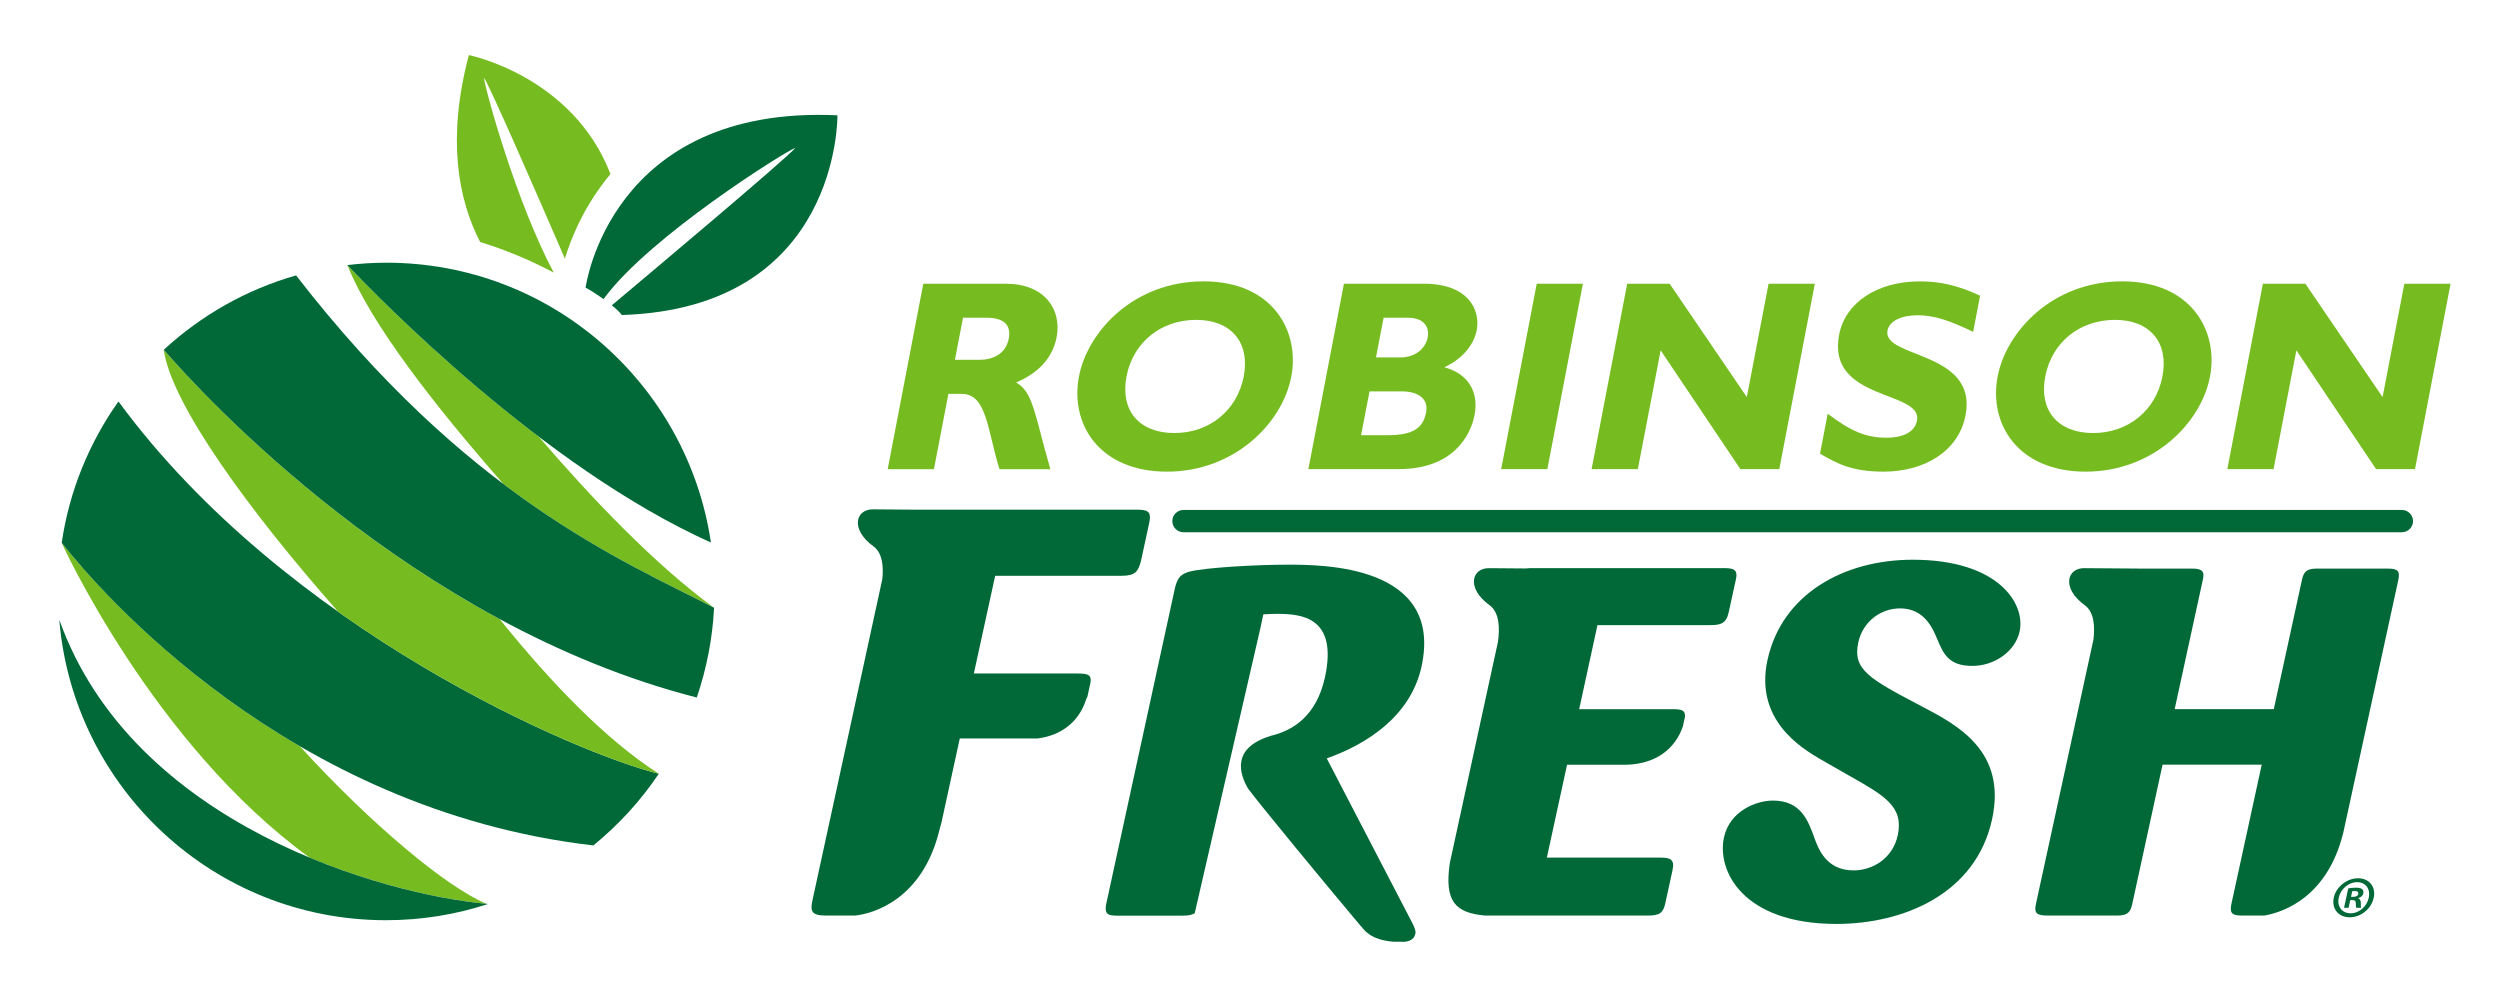
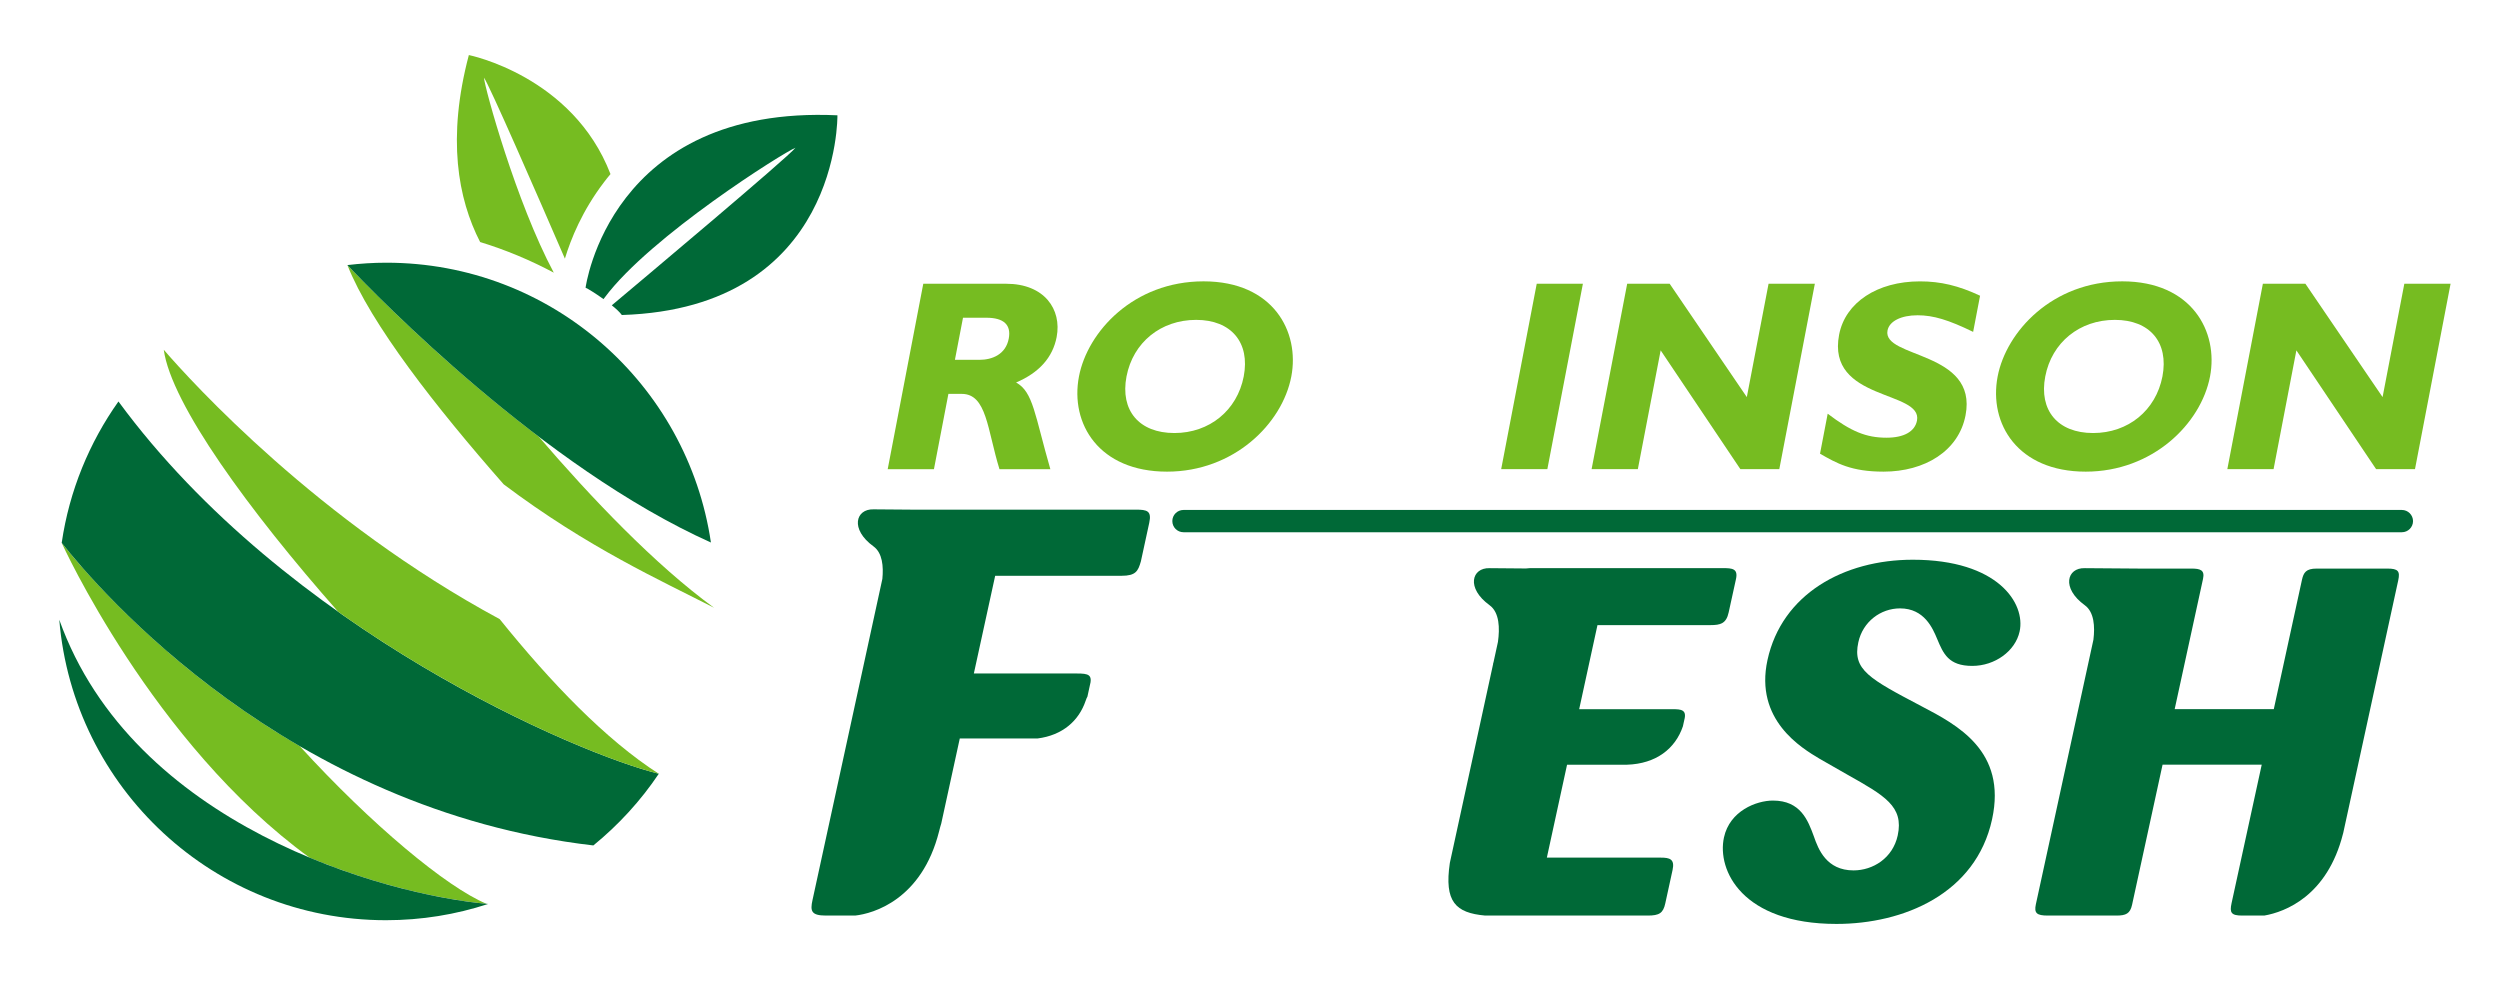
<svg xmlns="http://www.w3.org/2000/svg" version="1.1" id="图层_1" x="0px" y="0px" viewBox="0 0 651.97 257.95" style="enable-background:new 0 0 651.97 257.95;" xml:space="preserve">
  <style type="text/css">
	.st0{fill:#006937;}
	.st1{fill:#76BC21;}
</style>
  <g>
    <path class="st0" d="M218.39,30.07c-59.42-2.73-65.68,44.97-65.68,44.97c0.49,0.18,2.56,1.44,4.68,2.96   c0.1-0.15,0.19-0.26,0.31-0.41c11.91-16,46.76-37.9,49.75-39.06c-1.62,2.24-40.8,35.13-47.9,41.09c1.11,0.89,2.08,1.79,2.62,2.53   C219.19,80.36,218.39,30.07,218.39,30.07" />
    <path class="st1" d="M122.27,14.36c-5.74,21.68-2.86,37.48,2.94,48.76c6.71,2.05,13.14,4.75,19.21,7.99   c-9.84-18.44-18-48.12-18.21-50.86c1.3,1.69,13.87,30.48,21.11,47.2c1.54-5.1,4.51-12.48,10.22-19.96c0.52-0.7,1.09-1.4,1.67-2.09   C149.35,19.77,122.27,14.36,122.27,14.36" />
    <path class="st1" d="M80.71,223.64c17.93,7.47,35.19,11.05,46.19,12.07c-10.4-4.31-30.05-20.66-48.75-41.14   c-34.57-20.09-55.97-45.28-62.07-53.01C16.09,141.57,39.77,193.89,80.71,223.64" />
    <path class="st1" d="M127.05,235.82l0.08-0.01c0,0-0.01,0-0.02-0.01C127.09,235.81,127.07,235.81,127.05,235.82" />
    <path class="st0" d="M16.09,141.57c1.99-13.6,7.2-26.15,14.8-36.87c43.85,59.69,120.19,92.03,140.92,97.08   c-4.73,7.05-10.51,13.35-17.07,18.7C74.99,211.26,25.87,153.97,16.09,141.57" />
    <path class="st1" d="M186.22,158.5c-15.49-11.29-32.03-28.68-45.74-44.64C115.41,94.84,95.71,74.54,90.6,69.13   c6.04,15.32,23.16,37.15,40.76,57.18C153.41,142.9,172.39,151.39,186.22,158.5" />
    <path class="st1" d="M171.81,201.79c-13.83-8.85-28.22-23.85-41.5-40.33c-47.28-25.49-80.18-61.66-87.6-70.24   c1.92,14.09,22.23,41.97,45.48,68.32C123.46,184.51,158.72,198.6,171.81,201.79" />
-     <path class="st0" d="M42.71,91.22c9.7-8.95,21.46-15.68,34.5-19.4c44.56,57.54,84.74,74.18,109.01,86.69   c-0.41,8.16-1.99,15.99-4.51,23.4C107.65,162.98,52.59,102.64,42.71,91.22" />
    <path class="st0" d="M90.6,69.13c3.34-0.4,6.71-0.62,10.15-0.62c42.99,0,78.55,31.68,84.65,72.97   C141.63,121.84,98.53,77.53,90.6,69.13" />
    <path class="st0" d="M15.46,161.62c3.63,43.88,40.39,78.36,85.2,78.36c9.29,0,18.23-1.48,26.61-4.23   C100.33,233.37,34.62,215.31,15.46,161.62" />
    <path class="st0" d="M449.29,148.16h-50.27c-0.4,0.01-0.76,0.05-1.1,0.09c-4.17-0.03-8.38-0.08-9.45-0.08   c-4.68-0.14-6.18,5.19,0,9.67c2.6,1.89,2.67,6.04,2.18,9.55l-1.14,5.24c-0.07,0.21-0.11,0.4-0.14,0.5   c-0.01,0.02,0.01,0.02,0.02,0.03l-11.29,51.88c-1.49,10.15,1.49,13.03,9.21,13.73h42.39c3.02,0,4.04-0.63,4.59-3.2l1.9-8.71   c0.61-2.82-0.75-3.2-3.07-3.2H403.4l5.27-24.23h14.02h-0.02c0.43,0.01,0.85,0.01,1.27,0h0.32c7.7-0.24,12.66-4.24,14.62-10.02   l0.36-1.64c0.74-2.69-0.84-2.82-3-2.82h-24.41l4.77-21.93h29.46c2.6,0,4.13-0.38,4.76-3.33l1.91-8.71   C453.3,148.28,451.74,148.16,449.29,148.16" />
    <path class="st1" d="M262.41,74c9.93,0,14.54,6.66,13.15,13.9c-1.02,5.31-4.56,9.29-10.57,11.85c4.48,2.47,4.84,8.44,8.93,22.61   h-13.27c-3.19-10.35-3.31-19.64-9.84-19.64h-3.48l-3.77,19.64h-12.06L240.78,74H262.41z M249.03,93.84h6.38   c3.33,0,6.87-1.4,7.66-5.53c0.69-3.6-1.3-5.45-5.84-5.45h-6.09L249.03,93.84z" />
    <path class="st1" d="M304.35,123c-17.74,0-25.33-12.48-22.97-24.82c2.24-11.7,14.26-24.81,32.49-24.81   c18.23,0,25.12,13.19,22.89,24.81C334.38,110.58,321.71,123,304.35,123 M311.94,83.42c-9.23,0-16.45,5.89-18.16,14.75   c-1.69,8.86,3.26,14.76,12.49,14.76c9.14,0,16.37-5.91,18.08-14.76C326.05,89.31,321.07,83.42,311.94,83.42" />
-     <path class="st1" d="M371.39,73.99c11.44,0,14.75,6.74,13.72,12.13c-0.78,4.04-4.04,7.67-8.46,9.65c6.54,1.77,8.98,6.73,7.91,12.41   c-1.06,5.53-5.7,14.16-19.82,14.16h-23.53l9.27-48.35H371.39z M358.84,93.21h6.31c4.4,0,6.7-2.69,7.18-5.25   c0.48-2.48-0.79-5.1-5.2-5.1h-6.3L358.84,93.21z M354.95,113.5h6.81c6.68,0,9.35-1.78,10.15-5.95c0.68-3.55-2.06-5.48-6.32-5.48   h-8.44L354.95,113.5z" />
    <polygon class="st1" points="403.53,122.35 391.49,122.35 400.76,74 412.8,74  " />
    <polygon class="st1" points="464.02,122.35 453.87,122.35 433.08,91.37 427.13,122.35 415.07,122.35 424.35,74 435.43,74    455.55,103.56 461.22,74 473.29,74  " />
    <path class="st1" d="M514.57,86.55c-6.43-3.13-10.38-4.33-14.49-4.33c-4.32,0-7.38,1.56-7.84,3.97c-1.4,7.3,23.6,5.26,20.35,22.12   c-1.78,9.29-10.61,14.69-21.39,14.69c-8.44,0-12.2-2.19-16.56-4.68l2-10.43c6.08,4.62,10.02,6.26,15.34,6.26   c4.6,0,7.41-1.64,7.95-4.47c1.52-7.94-23.65-5.02-20.31-22.4c1.61-8.37,9.91-13.9,21.09-13.9c5.39,0,10.07,1.12,15.67,3.74   L514.57,86.55z" />
    <path class="st1" d="M543.93,123c-17.72,0-25.33-12.48-22.97-24.82c2.24-11.7,14.27-24.81,32.49-24.81   c18.23,0,25.13,13.19,22.9,24.81C573.97,110.58,561.31,123,543.93,123 M551.53,83.42c-9.21,0-16.45,5.89-18.15,14.75   c-1.7,8.86,3.27,14.76,12.48,14.76c9.16,0,16.37-5.91,18.08-14.76C565.63,89.31,560.68,83.42,551.53,83.42" />
    <polygon class="st1" points="629.8,122.35 619.66,122.35 598.87,91.37 592.92,122.35 580.86,122.35 590.13,74 601.22,74    621.35,103.56 627.02,74 639.08,74  " />
    <path class="st0" d="M626.38,132.99H308.64c-1.61,0-2.91,1.3-2.91,2.9c0,1.61,1.3,2.91,2.91,2.91h317.74c1.61,0,2.91-1.3,2.91-2.91   C629.28,134.3,627.98,132.99,626.38,132.99" />
    <path class="st0" d="M474.55,197.89c-4.74-2.83-17.02-10.13-13.61-25.77c3.74-17.16,19.84-26.15,37.9-26.15   c22.24,0,29.45,11.4,27.85,18.72c-1.12,5.11-6.44,8.97-12.35,8.97c-6.21,0-7.55-3.21-9.16-7.05c-1.13-2.69-3.31-7.95-9.67-7.95   c-5.05,0-9.71,3.46-10.88,8.84c-1.56,7.18,2.85,9.5,16.46,16.67c9.33,4.88,22.3,11.66,18.42,29.49   c-4.23,19.47-23.13,27.29-40.59,27.29c-24.55,0-31.2-13.96-29.33-22.56c1.5-6.91,8.44-9.61,12.77-9.61c7.22,0,9.13,5.14,10.68,9.36   c1.15,3.33,3.27,8.85,10.34,8.85c5.07,0,10.23-3.2,11.52-9.11c1.64-7.56-3.37-10.37-13.16-15.88L474.55,197.89z" />
  </g>
  <g>
    <path class="st0" d="M622.62,148.28h-18.49c-2.74,0-3.39,1.03-3.81,2.95l-7.34,33.7h-25.85l7.39-33.96   c0.51-2.31-0.71-2.69-3.02-2.69h-13.5c-5.11-0.05-12.82-0.11-14.31-0.11c-4.66-0.14-6.18,5.19,0,9.67   c2.47,1.79,2.66,5.61,2.25,8.98l-15.01,69c-0.5,2.32,0.21,2.95,3.11,2.95h17.91c2.47,0,3.57-0.51,4.07-2.82l7.95-36.53h25.86   l-7.87,36.15c-0.53,2.43-0.11,3.2,2.77,3.2h5.77c5.46-0.95,16.42-5.1,20.53-21.34c0.01-0.06,0.02-0.11,0.05-0.17l14.35-65.91   C625.96,148.93,625.37,148.28,622.62,148.28" />
-     <path class="st0" d="M335.75,147.26c-8.37,0-21.39,0.77-25.52,1.8c-2.16,0.63-3.05,1.4-3.78,4.11l-18.01,82.79   c-0.4,2.44,0.54,2.83,2.85,2.83h17.17c1.47,0,2.43-0.19,3.11-0.64l17.12-74.33l0.77-3.61c1.77-0.12,2.92-0.12,3.64-0.12   c6.22,0,15.86,0.77,12.43,16.54c-2.23,10.23-8.52,13.97-14.24,15.29c-0.06,0.02-0.1,0.06-0.16,0.08   c-9.94,3.11-7.93,9.75-5.67,13.63c3.37,4.53,19.89,24.55,29.5,35.98h0.07c0.57,0.71,2.21,3.53,8.49,3.99h1.96   c1.56,0.12,3.26-0.38,3.62-2.05c0.17-0.78-0.12-1.41-0.71-2.69l-22.39-43.08c10.49-3.72,21.89-11.02,24.72-23.97   C376.48,147.26,344.84,147.26,335.75,147.26" />
  </g>
  <g>
-     <path class="st0" d="M614.97,229.04c2.91,0,4.67,2.25,4.07,5.07c-0.61,2.89-3.34,5.11-6.28,5.11c-2.91,0-4.75-2.23-4.14-5.11   c0.6-2.82,3.41-5.07,6.31-5.07H614.97z M614.68,230.06c-2.23,0-4.29,1.82-4.76,4.05c-0.49,2.26,0.8,4.06,3.09,4.06   c2.23,0.02,4.25-1.8,4.74-4.06c0.48-2.23-0.77-4.05-3.03-4.05H614.68z M612.48,236.74h-1.18l1.09-5.05   c0.49-0.09,1.15-0.19,1.98-0.19c0.96,0,1.37,0.16,1.69,0.41c0.23,0.22,0.36,0.62,0.26,1.09c-0.12,0.59-0.64,1.02-1.3,1.21   l-0.02,0.06c0.46,0.16,0.66,0.55,0.67,1.23c-0.01,0.78,0.01,1.09,0.1,1.24h-1.27c-0.11-0.18-0.11-0.62-0.14-1.21   c0.02-0.55-0.24-0.8-0.88-0.8h-0.55L612.48,236.74z M613.12,233.89h0.55c0.66,0,1.22-0.21,1.34-0.74c0.1-0.48-0.17-0.78-0.92-0.78   c-0.31,0-0.53,0.03-0.67,0.07L613.12,233.89z" />
    <path class="st0" d="M296.24,132.91h-58.3h-0.07c-4.37-0.03-8.94-0.08-10.06-0.08c-4.67-0.14-6.19,5.19,0,9.67   c2.33,1.7,2.62,5.22,2.3,8.47l-18.22,83.76c-0.62,2.84-0.37,4.04,3.52,4.04h7.61c4.66-0.51,17.37-4.08,21.88-21.95   c0.2-0.8,0.38-1.48,0.57-2.07l4.83-22.16h20.25c6.56-0.83,10.82-4.62,12.59-9.88c0.17-0.52,0.33-0.85,0.45-1.05l0.59-2.72   c0.83-3-0.29-3.3-3.34-3.3h-26.87l5.56-25.48h32.95c3.72,0,4.32-1.21,5.05-3.76l2.18-10.05   C300.4,133.2,299.11,132.91,296.24,132.91" />
  </g>
</svg>